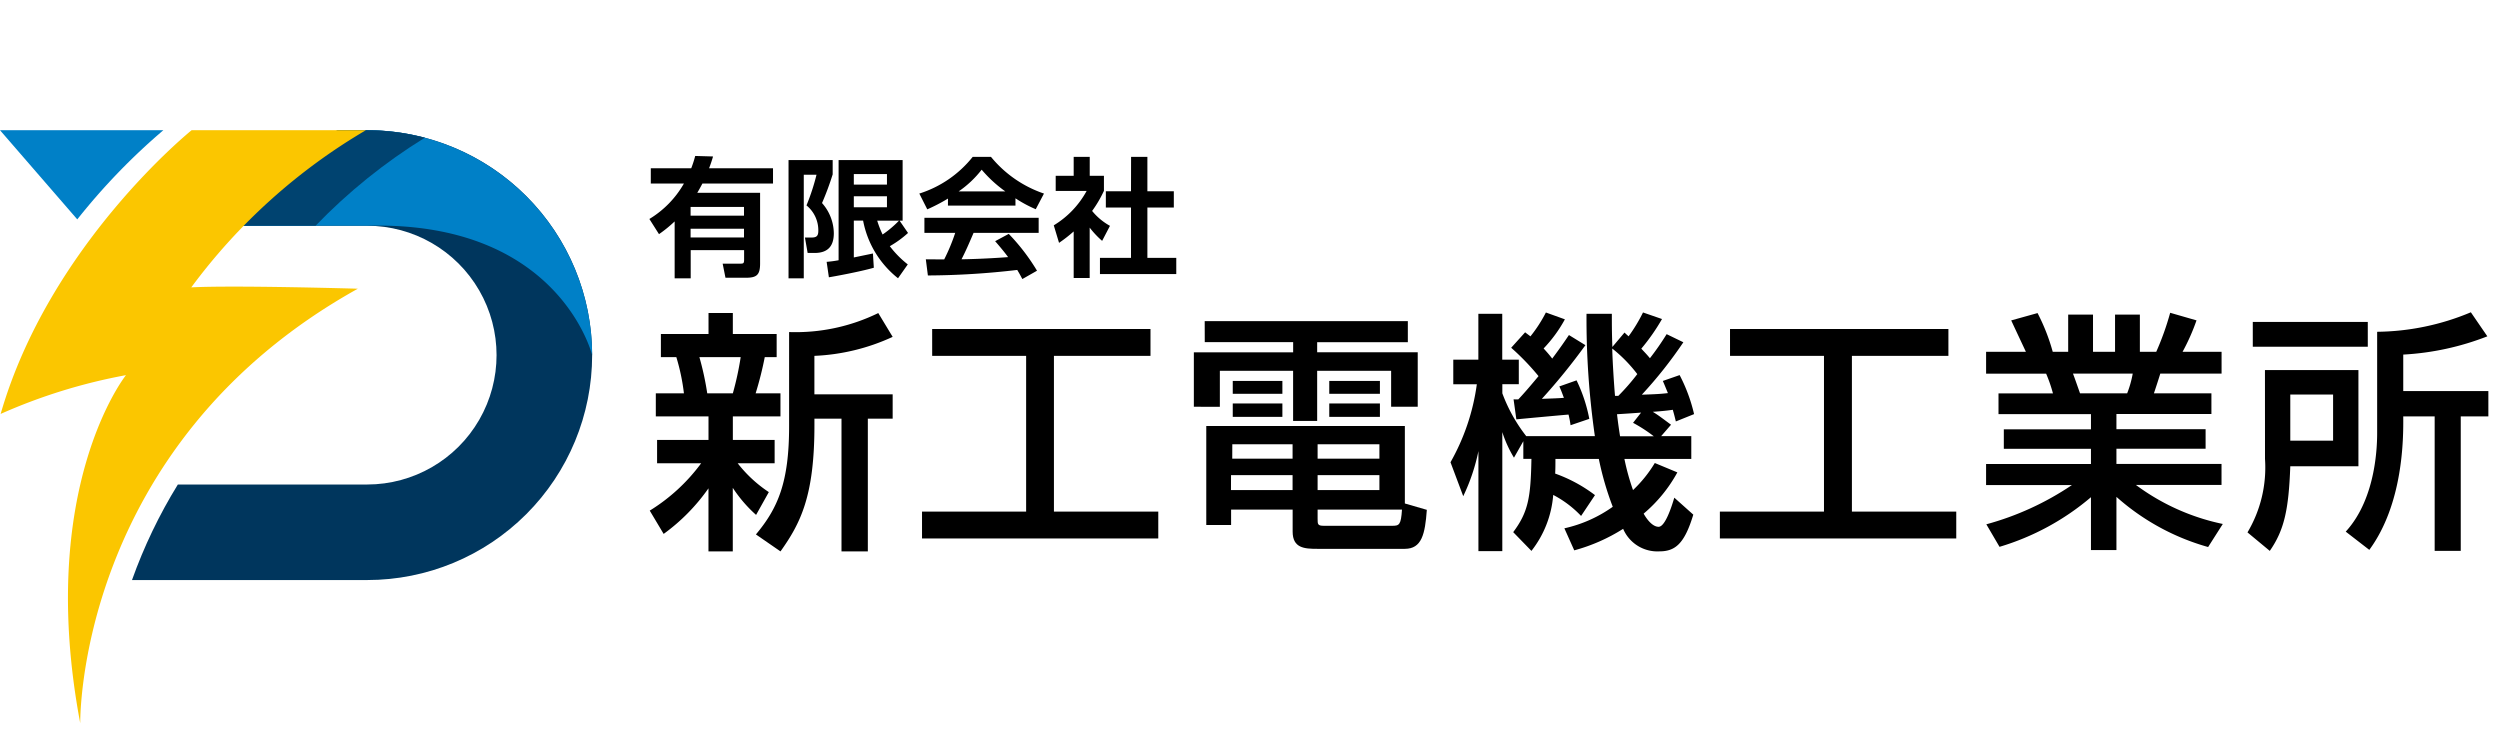
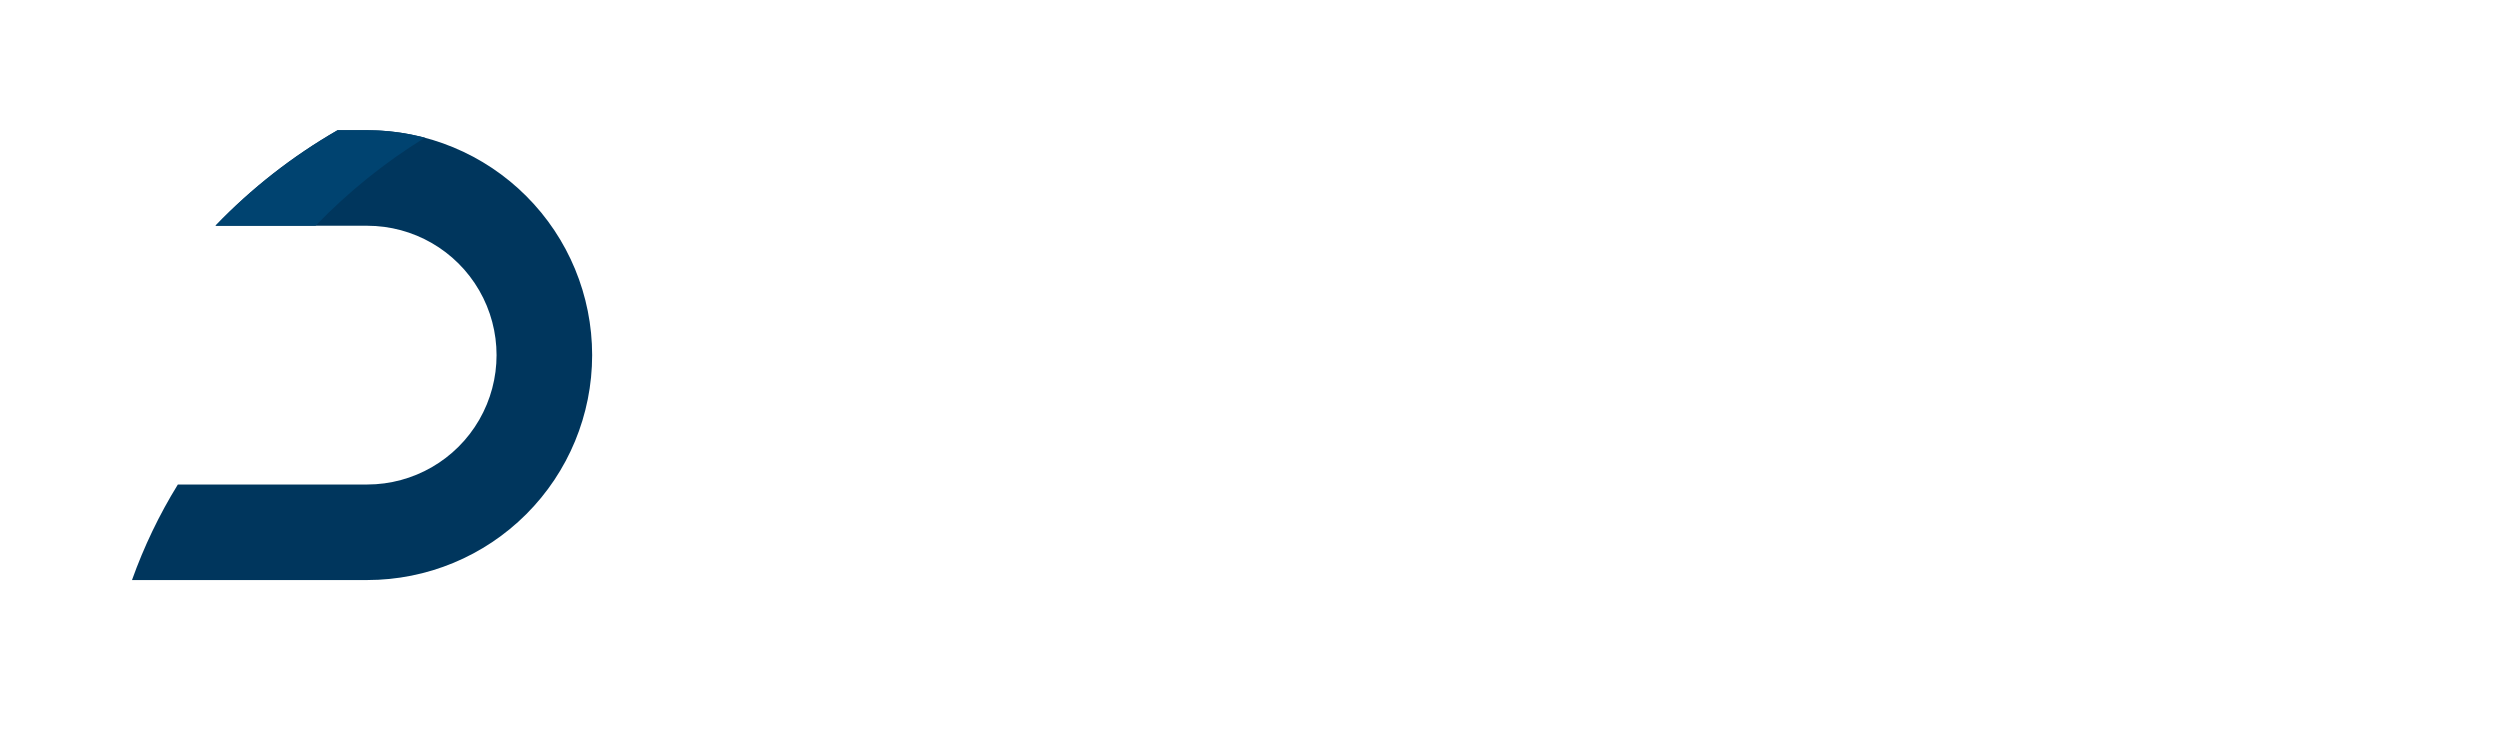
<svg xmlns="http://www.w3.org/2000/svg" width="157" height="46" viewBox="0 0 157 46">
  <defs>
    <clipPath id="a">
-       <rect width="156.268" height="37.242" fill="none" />
-     </clipPath>
+       </clipPath>
    <clipPath id="b">
      <path d="M41.7,0a34.5,34.5,0,0,0-7.672,6h9.531a8.125,8.125,0,0,1,0,16.25H31.669a31.844,31.844,0,0,0-2.88,6H43.562A14.124,14.124,0,1,0,43.562,0Z" transform="translate(-28.789)" fill="none" />
    </clipPath>
    <linearGradient id="c" x1="-0.063" y1="1.072" x2="-0.056" y2="1.072" gradientUnits="objectBoundingBox">
      <stop offset="0" stop-color="#0080c7" />
      <stop offset="0.179" stop-color="#0080c7" />
      <stop offset="1" stop-color="#00365d" />
    </linearGradient>
    <clipPath id="e">
      <path d="M54.67,0A34.5,34.5,0,0,0,47,6h6.284A35.206,35.206,0,0,1,60.147.472,14.1,14.1,0,0,0,56.529,0Z" transform="translate(-46.998 0)" fill="none" />
    </clipPath>
    <linearGradient id="f" x1="-0.93" y1="3.172" x2="-0.909" y2="3.172" gradientUnits="objectBoundingBox">
      <stop offset="0" stop-color="#0080c7" />
      <stop offset="1" stop-color="#004370" />
    </linearGradient>
  </defs>
  <g transform="translate(17752 11716)">
    <rect width="157" height="46" transform="translate(-17752 -11716)" fill="none" />
    <g transform="translate(-17752 -11707.823)">
      <g clip-path="url(#a)">
        <path d="M141.725,52.29a11.5,11.5,0,0,0,3.229-2.974h-2.768V47.852h3.229V46.373h-3.309V44.925h1.766a13.034,13.034,0,0,0-.477-2.274h-.97V41.2h2.991v-1.32h1.527V41.2h2.752V42.65h-.747a21.753,21.753,0,0,1-.573,2.274h1.559v1.448h-2.99v1.479h2.624v1.463h-2.322a8.207,8.207,0,0,0,1.957,1.813l-.8,1.432a8.5,8.5,0,0,1-1.463-1.7v3.992h-1.527V50.89a12.116,12.116,0,0,1-2.815,2.863Zm3.118-9.639a18.14,18.14,0,0,1,.493,2.274h1.607a18.919,18.919,0,0,0,.493-2.274Zm12.137-1.273a12.988,12.988,0,0,1-4.915,1.193v2.418h4.915v1.527h-1.559v8.335h-1.654V46.516h-1.7v.429c0,4.438-.875,6.14-2.131,7.906l-1.543-1.066c1.384-1.654,2.084-3.277,2.084-6.792V41.076a11.825,11.825,0,0,0,5.6-1.193Z" transform="translate(-100.921 -28.4)" />
        <path d="M201.753,43.363h13.711v1.686H209.4v9.783h6.553v1.686H201.116V54.832h6.538V45.049h-5.9Z" transform="translate(-143.213 -30.879)" />
        <path d="M261.081,41.65h12.757v1.32h-5.694v.636h6.315v3.42h-1.67V44.768h-4.645v3.149h-1.511V44.768h-4.6v2.259H260.4v-3.42h6.236V42.97h-5.551ZM275.031,53.5c-.111,1.527-.318,2.449-1.384,2.449h-5.5c-.811,0-1.543-.048-1.543-1.081V53.484h-3.865v.97h-1.559V48.235h12.471V53.1Zm-12.3-1.241H266.6v-.939h-3.865Zm.08-1.972H266.6v-.907h-3.785Zm.032-4.884h3.117v.811h-3.117Zm0,1.416h3.117v.843h-3.117Zm5.329,3.468h3.881v-.907h-3.881Zm0,1.972h3.881v-.939h-3.881Zm0,1.225v.573c0,.35,0,.445.4.445h4.279c.445,0,.557-.048.62-1.018Zm.732-8.081h3.181v.811h-3.181Zm0,1.416h3.181v.843h-3.181Z" transform="translate(-185.426 -29.659)" />
        <path d="M324.611,52.545a6.627,6.627,0,0,0-1.75-1.32,6.5,6.5,0,0,1-1.368,3.515l-1.145-1.177c.954-1.273,1.1-2.2,1.145-4.6h-.509V47.852l-.588,1.034a7.434,7.434,0,0,1-.732-1.607v7.476h-1.5V48.473a12.126,12.126,0,0,1-.954,2.832l-.8-2.131a13.642,13.642,0,0,0,1.654-4.9h-1.479V42.731h1.575V39.851h1.5v2.879H320.7v1.543h-1.034v.572a10.029,10.029,0,0,0,1.5,2.688h4.311a51.672,51.672,0,0,1-.525-7.683h1.591c0,.732,0,1.146.032,2.084l.764-.906c.143.143.191.175.254.238a10.01,10.01,0,0,0,.907-1.5l1.193.413a12.6,12.6,0,0,1-1.3,1.861c.191.207.35.366.541.6a16.886,16.886,0,0,0,1.05-1.511l1.05.509a27.075,27.075,0,0,1-2.609,3.293c.923-.032,1.193-.048,1.638-.1-.143-.35-.207-.509-.318-.764L330.8,43.7a10.274,10.274,0,0,1,.907,2.45l-1.145.461c-.111-.461-.143-.557-.191-.732-.413.063-.875.1-1.256.127.334.207.413.27,1.145.811l-.621.716h1.893v1.431h-4.2a14.508,14.508,0,0,0,.541,1.957,8.013,8.013,0,0,0,1.368-1.7l1.416.589A9.044,9.044,0,0,1,328.54,52.4c.175.318.541.827.939.827s.795-1.177.986-1.829l1.193,1.066c-.557,1.845-1.145,2.306-2.131,2.306a2.339,2.339,0,0,1-2.275-1.416,11.188,11.188,0,0,1-3.07,1.352l-.62-1.384a8.36,8.36,0,0,0,3.038-1.352,18.916,18.916,0,0,1-.875-3.007H323c0,.382,0,.588-.016.922a9.282,9.282,0,0,1,2.5,1.352Zm-3.945-7.317c.3-.318.652-.716,1.273-1.463a15.332,15.332,0,0,0-1.718-1.782l.875-.97c.143.111.255.191.334.255a8.651,8.651,0,0,0,.971-1.5l1.193.43a8.529,8.529,0,0,1-1.336,1.829c.175.191.334.366.541.636.557-.747.779-1.081,1.05-1.479l1.034.636a38.836,38.836,0,0,1-2.736,3.372c.4-.016,1-.032,1.384-.064-.111-.3-.175-.477-.286-.716l1.082-.382a9.72,9.72,0,0,1,.8,2.418l-1.177.4a6.052,6.052,0,0,0-.127-.668c-.064,0-3.006.27-3.277.3l-.175-1.257Zm7.476-1.59a8.9,8.9,0,0,0-1.575-1.607c.016.716.1,2.116.175,2.975h.206a13.737,13.737,0,0,0,1.193-1.368m.238,2.418c-.191.016-1.432.1-1.511.1.064.572.159,1.193.191,1.384h2.116a9.48,9.48,0,0,0-1.3-.843Z" transform="translate(-225.319 -28.321)" />
        <path d="M375.785,43.363H389.5v1.686h-6.06v9.783h6.553v1.686H375.148V54.832h6.538V45.049h-5.9Z" transform="translate(-267.14 -30.879)" />
        <path d="M433.23,53.109a18.08,18.08,0,0,0,5.376-2.465h-5.392v-1.32H439.8v-.955h-5.472V47.144H439.8V46.19h-5.806v-1.3h3.42a9.034,9.034,0,0,0-.429-1.241h-3.77V42.277h2.5c-.111-.238-.621-1.32-.923-1.972l1.654-.461a12.331,12.331,0,0,1,.954,2.433h.97V39.938h1.559v2.338h1.384V39.938h1.559v2.338H443.9a17.3,17.3,0,0,0,.875-2.45l1.654.477a13.156,13.156,0,0,1-.875,1.972h2.449v1.368h-3.849c-.048.175-.334,1.05-.4,1.241h3.611v1.3h-5.965v.954h5.6v1.225h-5.6v.955h6.6v1.32h-5.376a13.881,13.881,0,0,0,5.456,2.45l-.922,1.448a14.576,14.576,0,0,1-5.758-3.15v3.341H439.8V51.407a15.84,15.84,0,0,1-5.742,3.117Zm5.44-9.464c.079.191.382,1.066.445,1.241h2.958a6.533,6.533,0,0,0,.35-1.241Z" transform="translate(-308.488 -28.36)" />
-         <path d="M491.327,43.344h5.87v6.044h-4.279c-.1,2.736-.382,4.008-1.288,5.313l-1.4-1.161a7.965,7.965,0,0,0,1.1-4.613Zm6.458-1.463h-7.222V40.322h7.222Zm-4.867,5.9h2.688v-2.9h-2.688Zm12.375-6.554a17.017,17.017,0,0,1-5.281,1.146v2.29h5.345v1.591h-1.734V54.7h-1.638V46.255h-1.973c.016,1.463-.015,5.5-2.131,8.382L496.4,53.492c1.973-2.148,1.973-5.615,1.973-6.251v-6.3a15.584,15.584,0,0,0,5.885-1.225Z" transform="translate(-349.088 -28.282)" />
-         <path d="M141.647,9.574a6.17,6.17,0,0,0,2.169-2.226h-2.08V6.39h2.539a6.9,6.9,0,0,0,.25-.774l1.121.032c-.064.217-.137.451-.25.742h4.015v.958h-4.434c-.161.307-.25.46-.322.581H148.6v4.442c0,.725-.218.894-.9.894h-1.274l-.177-.886h1.121c.185,0,.226-.024.226-.258v-.589h-3.354V13.3h-1.008V9.727a8.166,8.166,0,0,1-.983.8Zm2.588-.209h3.354V8.816h-3.354Zm0,1.37h3.354v-.549h-3.354Z" transform="translate(-100.866 -3.999)" />
        <path d="M172,6.51h2.772v.9a17.826,17.826,0,0,1-.669,1.8,2.907,2.907,0,0,1,.741,1.894c0,.766-.331,1.241-1.209,1.241H173.2l-.17-.967h.355c.315,0,.485-.04.485-.419a2.007,2.007,0,0,0-.743-1.6,13.652,13.652,0,0,0,.63-1.927h-.8v6.506H172Zm2.393,6.393a7.386,7.386,0,0,0,.751-.1V6.51h4.021v3.805h-.193l.532.774a6.314,6.314,0,0,1-1.144.83,6.213,6.213,0,0,0,1.128,1.145l-.612.87a6.054,6.054,0,0,1-2.193-3.62H176.1v2.314c.105-.024,1.17-.242,1.2-.25l.056.895c-.9.258-2.5.548-2.822.6ZM176.1,8.05h2.081V7.389H176.1Zm0,1.427h2.081V8.784H176.1Zm1.468.838a6.211,6.211,0,0,0,.339.871,6.548,6.548,0,0,0,1.031-.871Z" transform="translate(-122.48 -4.636)" />
        <path d="M202.329,8.43a11.153,11.153,0,0,1-1.3.677l-.5-.991a6.963,6.963,0,0,0,3.354-2.306h1.145a7.344,7.344,0,0,0,3.329,2.306l-.516.983a7.927,7.927,0,0,1-1.274-.685v.459h-4.24ZM207,13.484c-.089-.161-.145-.282-.322-.572a49.8,49.8,0,0,1-5.611.347l-.129-1.015c.1,0,.967.008,1.153.008a11.95,11.95,0,0,0,.693-1.669h-1.935V9.639h7.175v.943h-4.087c-.306.717-.508,1.177-.758,1.661.258,0,1.6-.033,2.926-.137-.177-.242-.387-.508-.814-1l.855-.459a12.854,12.854,0,0,1,1.774,2.314Zm-1.072-5.506a8.02,8.02,0,0,1-1.483-1.362A6.411,6.411,0,0,1,203,7.979Z" transform="translate(-142.796 -4.137)" />
        <path d="M232.105,13.42H231.1V10.494a8.941,8.941,0,0,1-.919.717l-.331-1.1a5.734,5.734,0,0,0,2.064-2.16h-1.943V7H231.1V5.81h1.008V7H233v.943a7.5,7.5,0,0,1-.742,1.265,3.834,3.834,0,0,0,1.121.935l-.492.943a5.683,5.683,0,0,1-.782-.831Zm2.6-7.61h1.024V7.971h1.66V8.995h-1.66v3.16h1.814V13.17H232.75V12.154H234.7V8.995h-1.58V7.971h1.58Z" transform="translate(-163.673 -4.137)" />
      </g>
      <g transform="translate(8.289)">
        <g clip-path="url(#b)">
          <rect width="40.409" height="40.409" transform="translate(-14.124 14.124) rotate(-45)" fill="url(#c)" />
        </g>
      </g>
      <g clip-path="url(#a)">
        <path d="M56.529,6H47A34.481,34.481,0,0,1,54.67,0h1.859A14.14,14.14,0,0,1,70.653,14.124S68.589,5.668,56.529,6" transform="translate(-33.467)" fill="#0080c7" />
        <path d="M10.259,0H0L4.853,5.6A39.889,39.889,0,0,1,10.259,0" transform="translate(0 0)" fill="#0080c7" />
      </g>
      <g transform="translate(13.531)">
        <g clip-path="url(#e)">
          <rect width="14.063" height="12.809" transform="matrix(0.789, -0.614, 0.614, 0.789, -2.908, 2.261)" fill="url(#f)" />
        </g>
      </g>
      <g clip-path="url(#a)">
        <path d="M23.076,0H12.132S3.209,7.177.138,17.818a34.94,34.94,0,0,1,7.871-2.436s-5.657,7.078-2.872,21.86c0,0-.277-17.433,17.433-27.288,0,0-7.746-.227-10.46-.084A36.81,36.81,0,0,1,23.076,0" transform="translate(-0.098)" fill="#fbc600" />
      </g>
    </g>
  </g>
</svg>